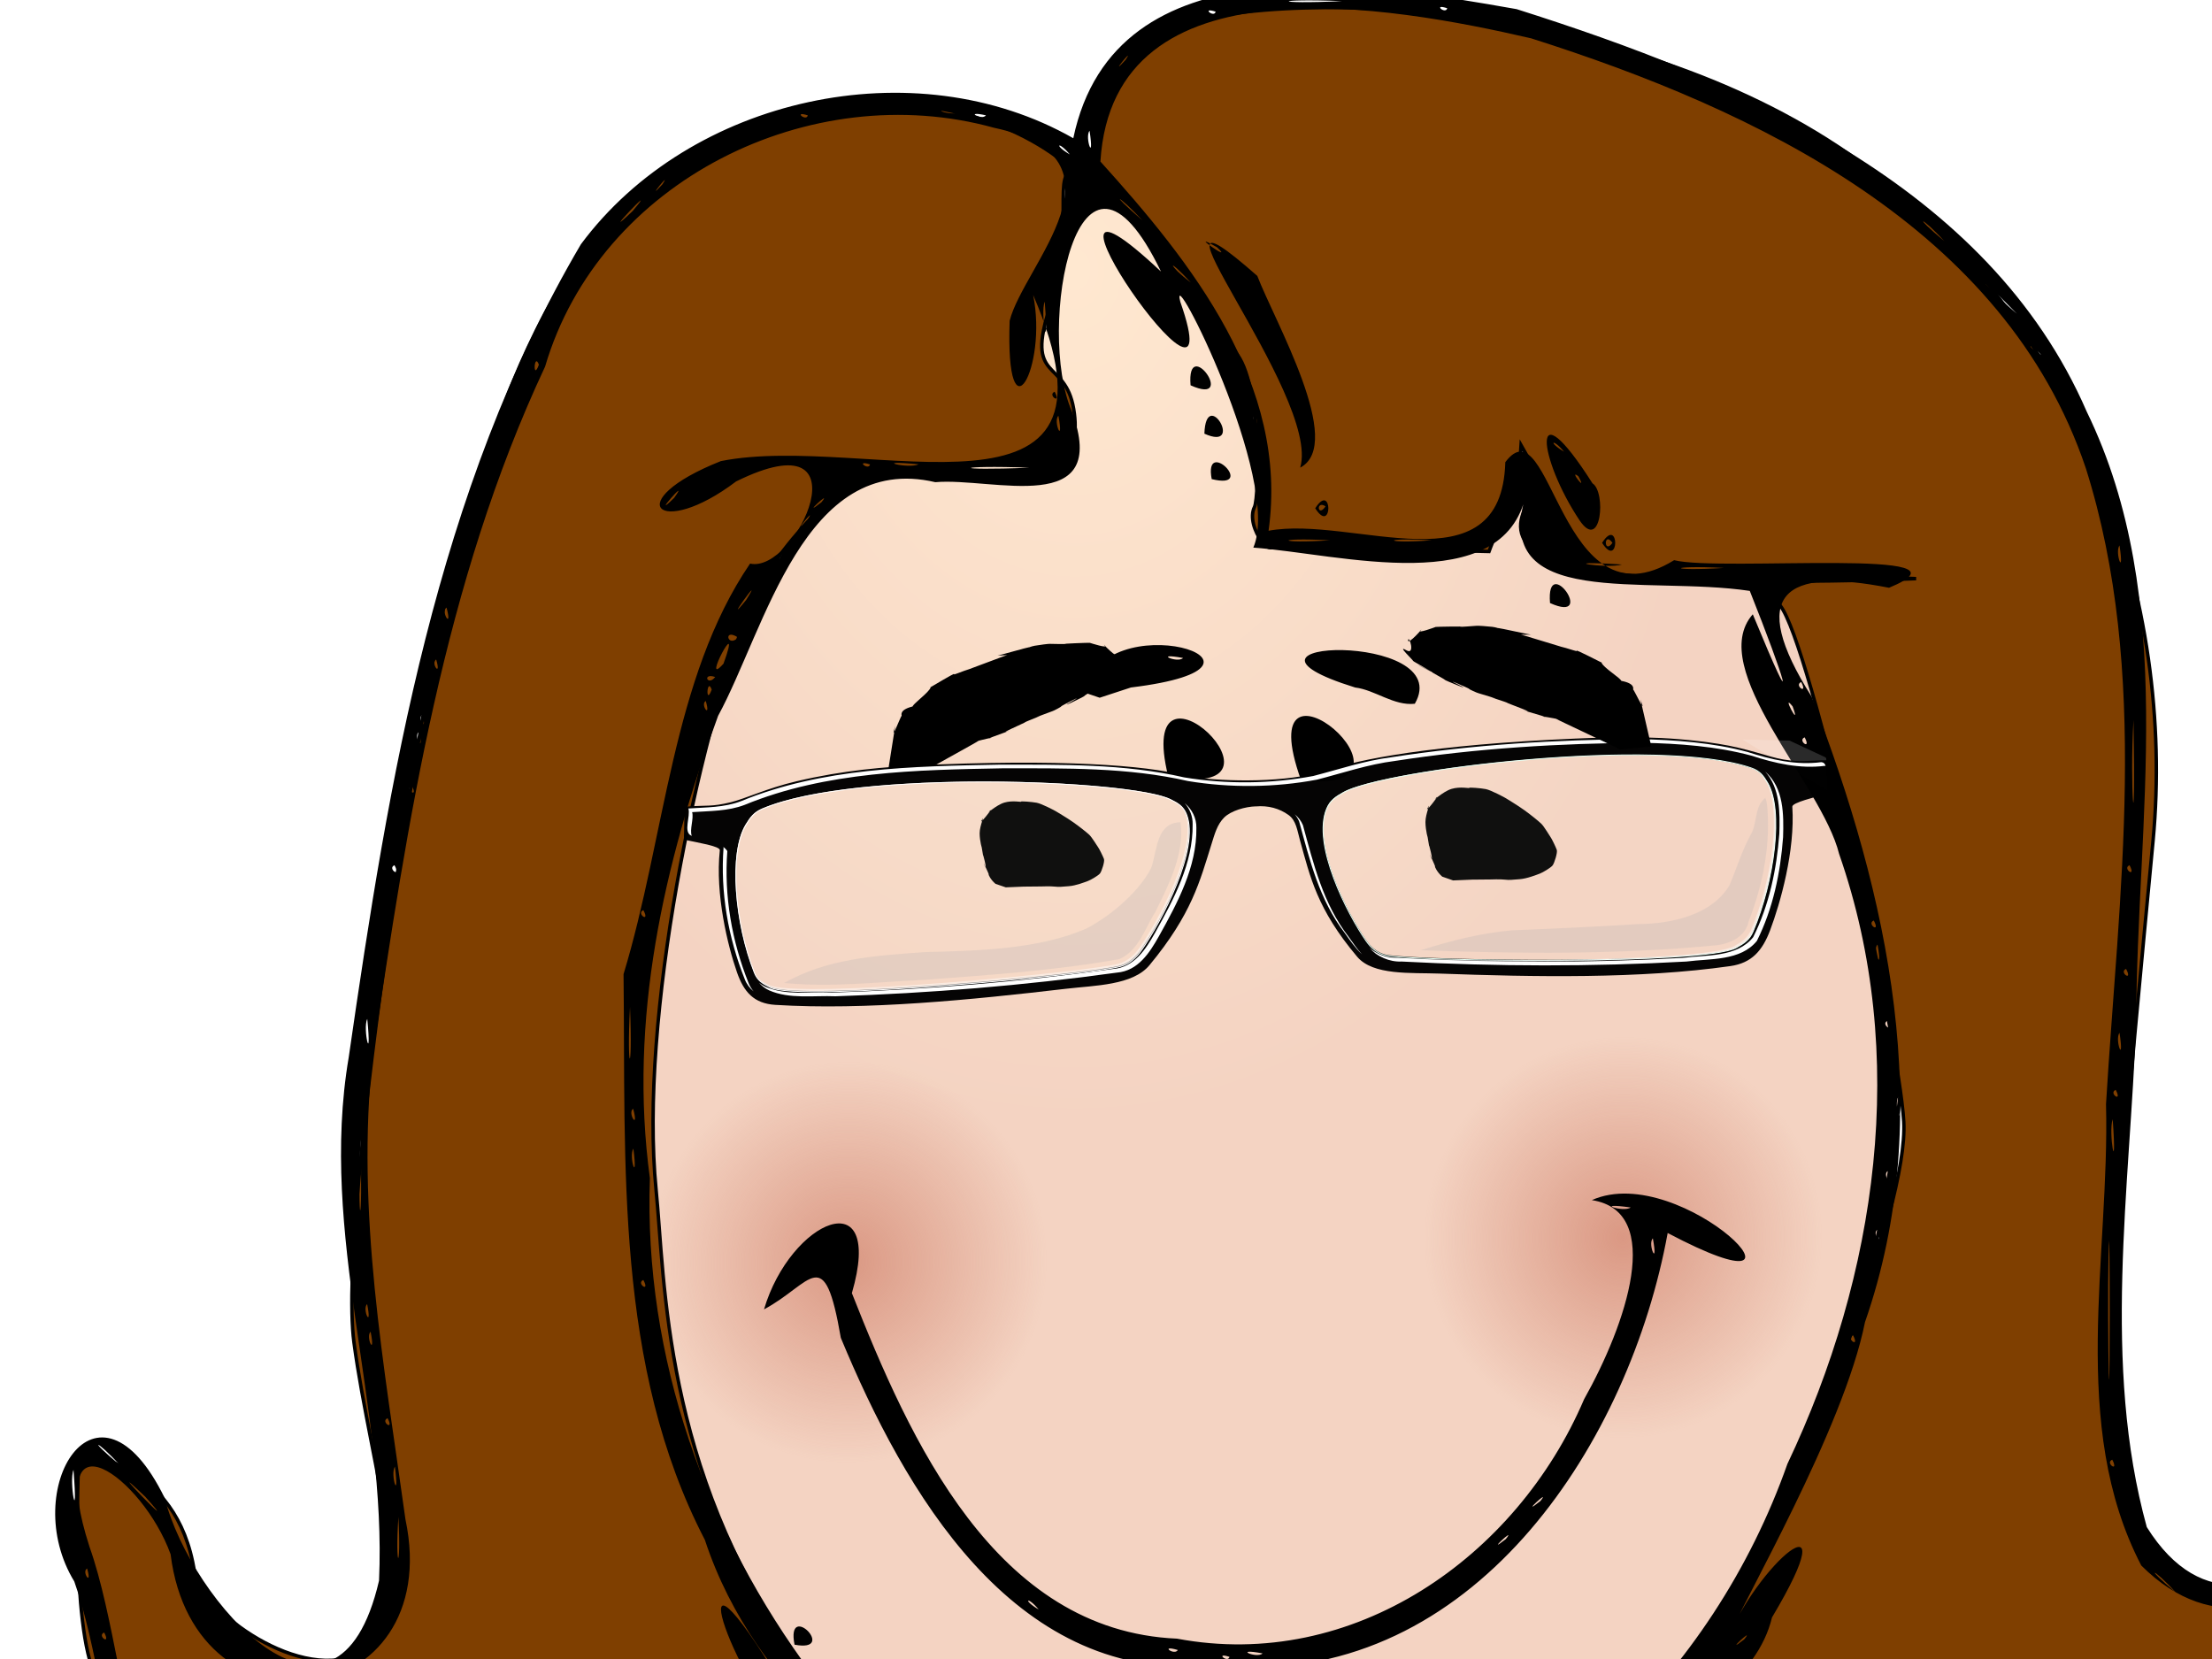
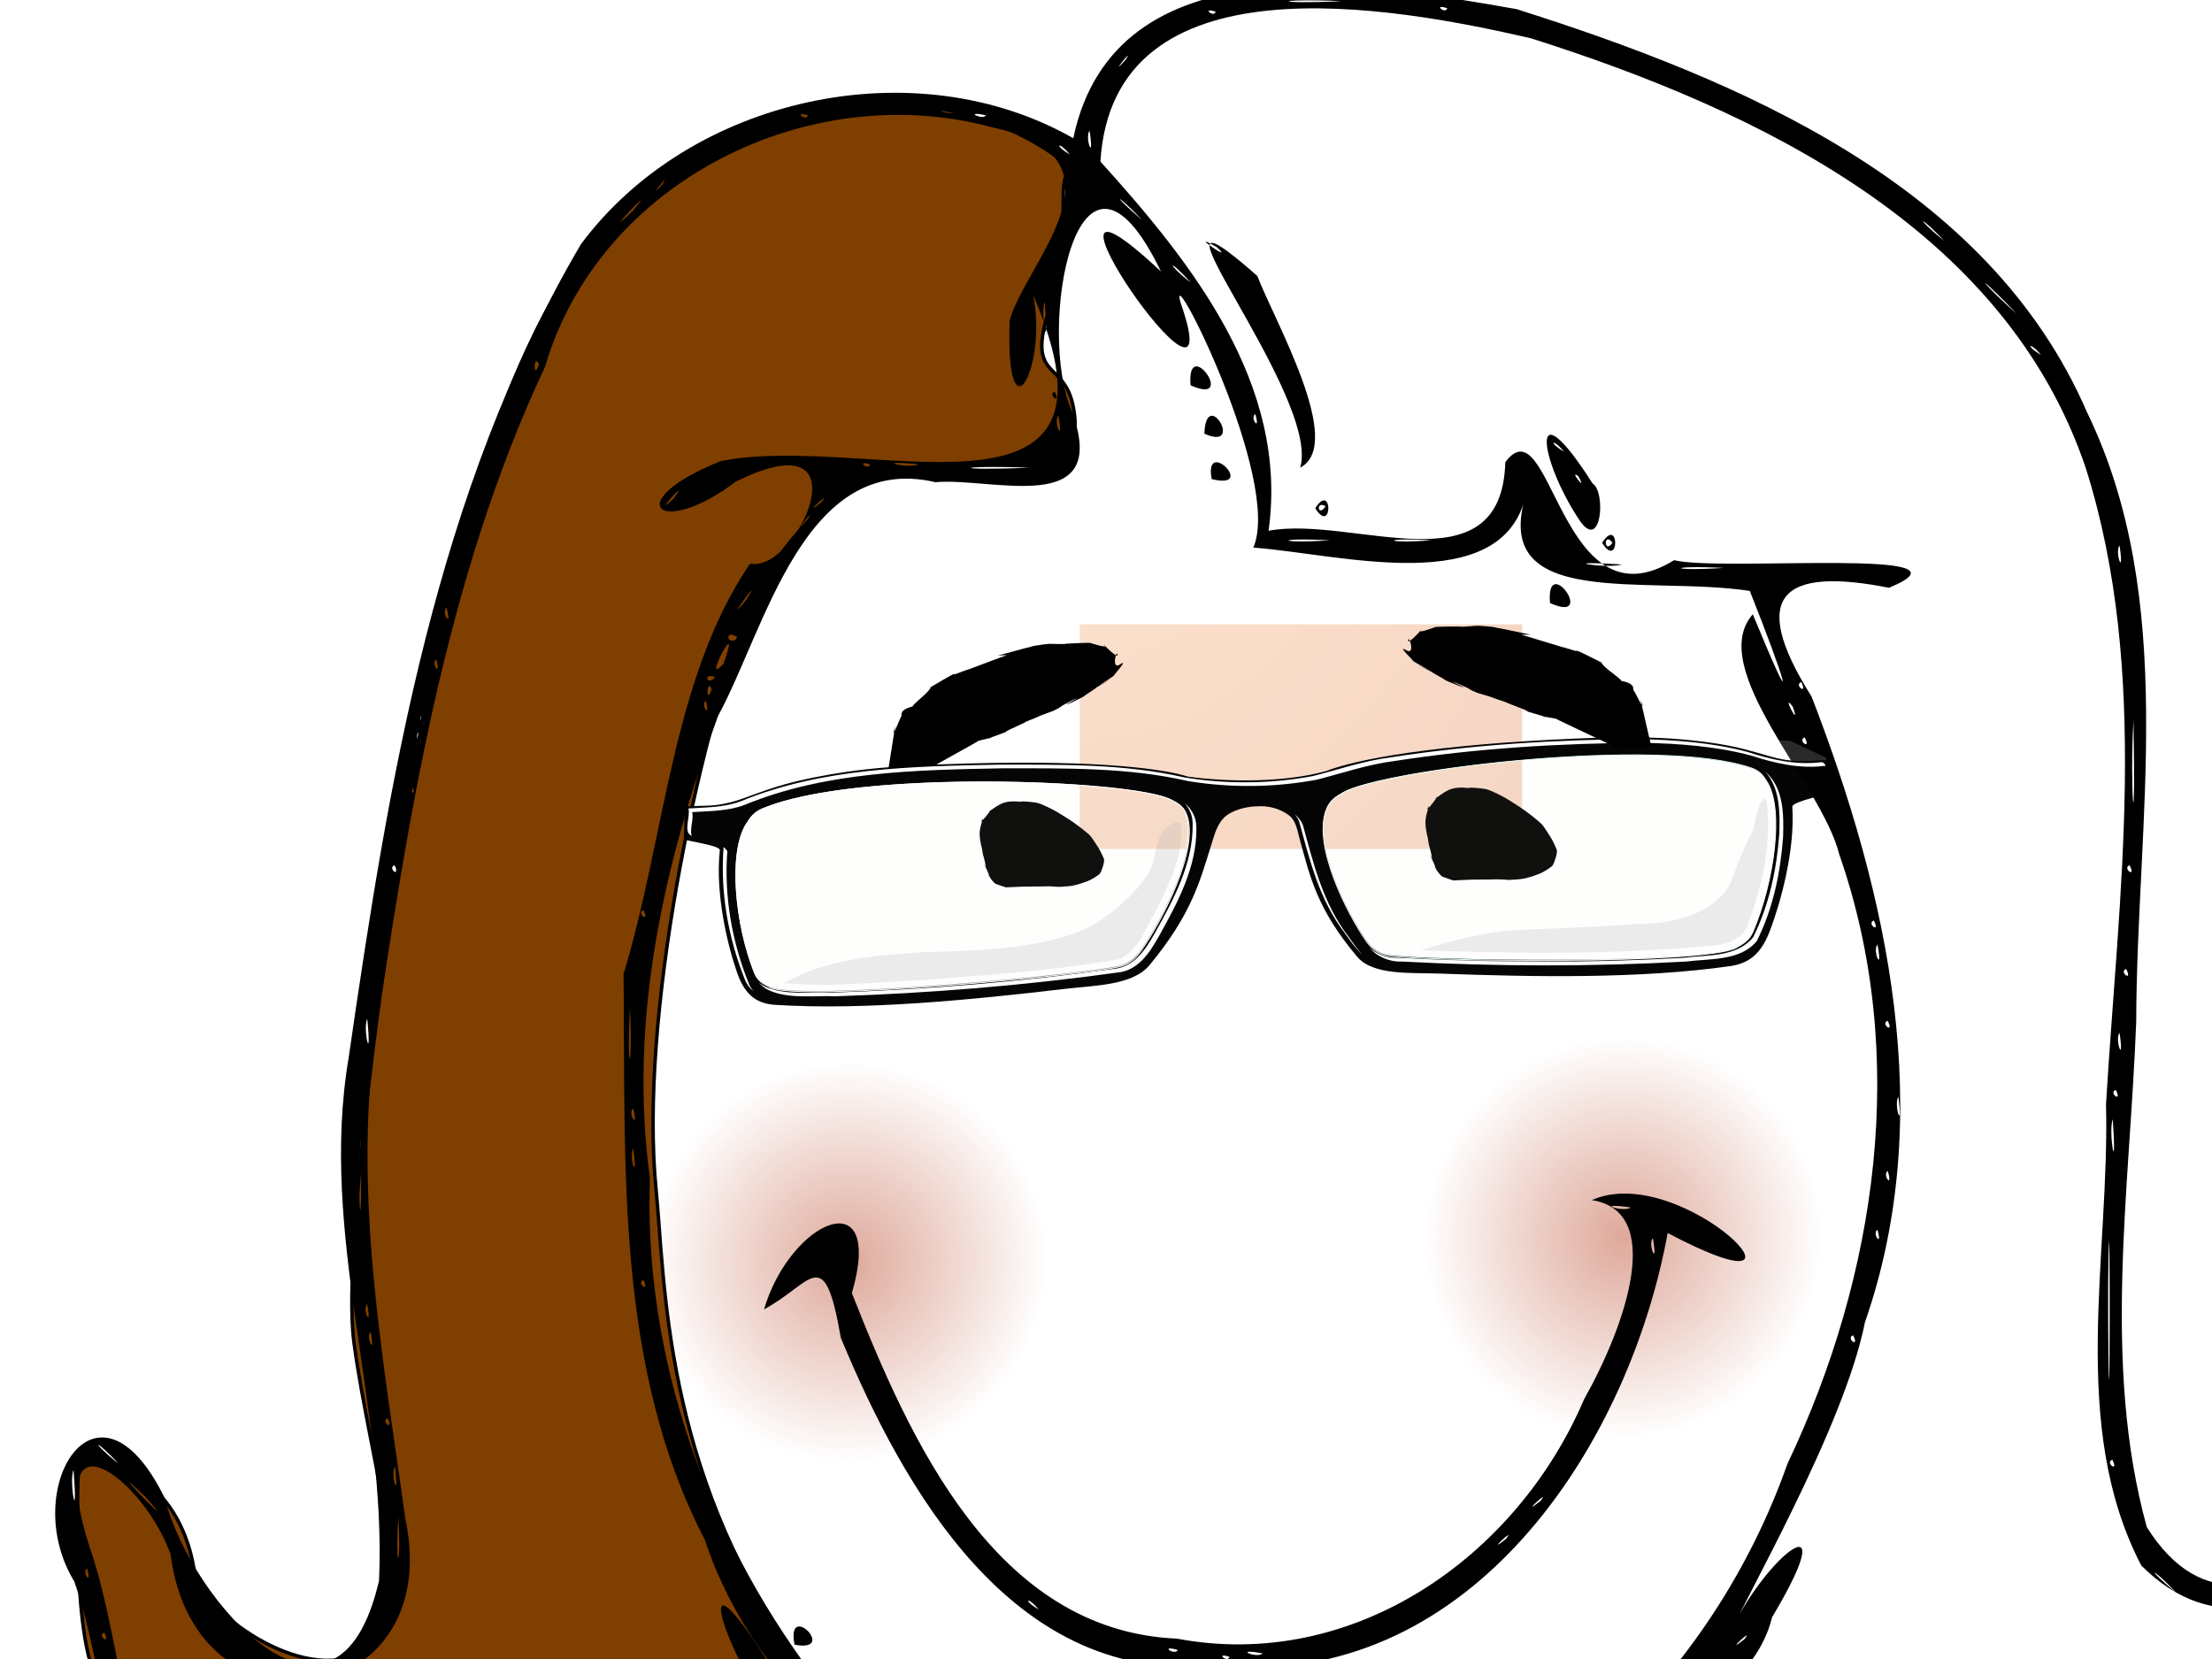
<svg xmlns="http://www.w3.org/2000/svg" xmlns:xlink="http://www.w3.org/1999/xlink" width="640" height="480">
  <title>woman with glasses auburn hair</title>
  <defs>
    <linearGradient id="linearGradient63349">
      <stop stop-color="#cb755e" id="stop63351" offset="0" />
      <stop stop-color="#cb755e" stop-opacity="0" id="stop63353" offset="1" />
    </linearGradient>
    <linearGradient id="linearGradient63331">
      <stop stop-color="#ffe8d0" id="stop63333" offset="0" />
      <stop stop-color="#f4d3c2" id="stop63335" offset="1" />
    </linearGradient>
    <radialGradient gradientUnits="userSpaceOnUse" gradientTransform="matrix(1,0,0,1.326,-44.174,-890.154)" r="187.439" fy="730.161" fx="355.216" cy="730.161" cx="355.216" id="radialGradient63337" xlink:href="#linearGradient63331" />
    <radialGradient r="98.329" fy="683.076" fx="-123.571" cy="683.076" cx="-123.571" gradientTransform="matrix(0.563,0.16,-0.162,0.569,425.601,-3.724)" gradientUnits="userSpaceOnUse" id="radialGradient65107" xlink:href="#linearGradient63349" />
    <radialGradient r="98.329" fy="683.076" fx="-123.571" cy="683.076" cx="-123.571" gradientTransform="matrix(0.563,0.16,-0.162,0.569,649.887,-10.867)" gradientUnits="userSpaceOnUse" id="radialGradient68767" xlink:href="#linearGradient63349" />
    <linearGradient id="svg_113">
      <stop stop-color=" rgb(90, 129, 40)" offset="0" id="svg_116" />
      <stop stop-color=" rgb(61, 76, 30)" offset="1" id="svg_115" />
    </linearGradient>
    <linearGradient gradientTransform="translate(-129.509,418.046)" y2="0.092" x2="0.914" y1="0.092" x1="0.537" id="svg_103" xlink:href="#svg_113" />
    <symbol id="svg_117">
      <defs>
        <filter id="svg_93">
          <feGaussianBlur id="svg_114" stdDeviation="1.878" />
        </filter>
        <filter id="svg_105">
          <feGaussianBlur id="svg_112" stdDeviation="13.766" />
        </filter>
        <filter id="svg_86">
          <feGaussianBlur id="svg_111" stdDeviation="1.496" />
        </filter>
        <filter id="svg_89">
          <feGaussianBlur id="svg_110" stdDeviation="0.725" />
        </filter>
        <filter id="svg_99" height="1.201" y="-0.1" width="1.044" x="-0.022">
          <feGaussianBlur id="svg_109" stdDeviation="7.869" />
        </filter>
        <filter id="svg_78" height="1.375" y="-0.187" width="1.186" x="-0.093">
          <feGaussianBlur id="svg_108" stdDeviation="6.983" />
        </filter>
        <filter id="svg_80" height="1.411" y="-0.205" width="1.189" x="-0.095">
          <feGaussianBlur id="svg_107" stdDeviation="8.127" />
        </filter>
      </defs>
      <g display="none" id="svg_101">
-         <path fill="#000000" fill-rule="evenodd" stroke-linecap="round" stroke-linejoin="round" stroke-miterlimit="4" stroke-dashoffset="0" filter="url(#svg_105)" d="m-329.181,-162.645l845.852,-40.081c54.848,-5.22 119.262,0.717 144.425,13.313l429.434,214.958c25.17,12.596 1.27,26.938 -53.58,32.158l-818.535,77.905c-54.849,5.22 -119.262,-0.717 -144.425,-13.312l-456.755,-252.783c-25.163,-12.595 -1.264,-26.938 53.584,-32.158l0,0l0,0z" id="svg_104" />
-         <path fill="url(#svg_103)" fill-rule="evenodd" stroke-linecap="round" stroke-linejoin="round" stroke-miterlimit="4" stroke-dashoffset="0" id="svg_102" d="m-329.181,-164.645l845.852,-40.081c54.848,-5.22 119.262,0.717 144.425,13.313l429.434,214.958c25.17,12.596 1.27,26.938 -53.58,32.158l-818.535,77.905c-54.849,5.22 -119.262,-0.717 -144.425,-13.312l-456.755,-252.783c-25.163,-12.595 -1.264,-26.938 53.584,-32.158l0,0l0,0z" />
-       </g>
+         </g>
      <g id="svg_100" />
      <g display="none" id="svg_97">
        <path fill="#000000" fill-opacity="0.072" fill-rule="evenodd" stroke-width="0.25pt" filter="url(#svg_99)" id="svg_98" d="m-111.426,-121.59c4,-6 42.719,-13.513 58,-4c68,42.333 162,86.667 230,129c0,0 45.512,-30.294 102,-32c75.5,-2.25 113,16 113,16c44.676,-39.283 68.667,-26.667 108,-7c0,0 38.5,-30 92,-34c53.5,-4 99,7 133.5,29c-10.763,-18.45 -162.654,-113.11 -171.5,-121c-3.902,-3.48 -48.833,-2.667 -50,-12.5c5.833,-4.167 46.989,0.287 52,4c26.555,19.678 176.551,104.863 194,131c-9.551,22.137 -71.667,28.167 -109,23.5c-46.667,0 -74.333,3 -121,3c-25.333,-6 -57.878,-28.497 -80,-27c-22.167,1.5 -55,28 -69,38c-14,10 -132,12 -132,12c-26,0.667 -44,1.333 -70,2c-74.333,-48.333 -156.667,-96.667 -231,-145c-12.824,-8.339 -46,4 -49,-5z" />
      </g>
      <g display="inline" id="svg_96" />
      <g id="svg_95" />
      <g display="inline" id="svg_94" />
      <g display="none" id="svg_91">
        <path fill="#ffffff" fill-rule="evenodd" stroke-linecap="round" stroke-linejoin="round" stroke-miterlimit="4" stroke-dashoffset="0" filter="url(#svg_93)" id="svg_92" d="m614.32,-145.787c-1.82,-0.006 -3.644,0.005 -5.462,0.031c-32.069,0.834 -64.115,3.713 -95.895,7.81c-22.551,3.335 -45.419,6.667 -66.643,15.119c-23.047,6.565 -47.498,6.938 -71.197,4.32c-18.111,-4.967 -37.126,-5.356 -55.828,-6.01c-34.005,-0.484 -68.039,1.013 -101.889,4.241c-25.093,2.774 -50.156,7.882 -73.279,18.328c-8.674,4.001 -18.138,5.548 -27.624,5.681c-1.531,0.315 -4.94,-0.546 -4.116,2.207c0.176,4.89 -0.313,10.006 0.172,14.79c0.309,0.096 0.625,0.181 0.939,0.266c-0.371,-4.573 0.057,-9.413 -0.11,-14.055c-0.824,-2.753 2.585,-1.892 4.116,-2.207c9.486,-0.133 18.951,-1.681 27.624,-5.681c23.123,-10.446 48.186,-15.554 73.279,-18.328c33.85,-3.228 67.885,-4.725 101.889,-4.241c18.702,0.654 37.717,1.043 55.828,6.01c23.7,2.618 48.151,2.245 71.197,-4.32c21.223,-8.452 44.092,-11.784 66.643,-15.119c31.78,-4.097 63.826,-6.976 95.895,-7.81c14.547,-0.209 29.148,0.569 43.526,2.629c12.292,1.395 23.873,6.194 35.998,8.295c6.871,1.3 14.017,-0.174 20.879,-0.11c-0.013,-0.327 -0.016,-0.661 -0.031,-0.986c-7.156,-0.231 -14.654,1.455 -21.849,0.094c-12.125,-2.101 -23.705,-6.901 -35.998,-8.295c-12.581,-1.803 -25.326,-2.622 -38.064,-2.661zm62.746,18.249c3.799,4.143 5.71,10.117 6.73,15.51c2.947,19.048 -0.072,38.528 -4.633,57.064c-2.05,6.747 -3.418,13.951 -7.121,20.002c-4.39,5.832 -11.607,8.241 -18.578,9.172c-27.144,4.126 -54.734,4.73 -82.153,5.681c-28.715,0.592 -57.482,1.219 -86.176,-0.36c-4.675,0.093 -9.08,-1.828 -12.427,-4.961c3.44,3.723 8.273,6.066 13.429,5.963c28.693,1.579 57.46,0.952 86.176,0.36c27.42,-0.951 55.009,-1.556 82.153,-5.681c6.971,-0.93 14.188,-3.34 18.578,-9.172c3.703,-6.051 5.071,-13.256 7.121,-20.002c4.561,-18.536 7.58,-38.017 4.633,-57.064c-1.106,-5.849 -3.256,-12.374 -7.732,-16.512zm-304.134,24.4c1.261,1.397 2.254,3.047 2.849,5.008c3.451,11.539 0.001,23.775 -3.318,34.933c-5.269,15.501 -11.996,30.664 -21.098,44.309c-3.548,5.142 -9.61,7.739 -15.667,8.499c-35.517,6.185 -71.36,10.085 -107.242,13.476c-21.078,1.64 -42.263,3.832 -63.419,2.551c-4.531,-0.181 -9.288,-1.856 -12.693,-4.899c3.433,3.667 8.694,5.701 13.695,5.9c21.155,1.281 42.341,-0.911 63.419,-2.551c35.882,-3.391 71.725,-7.291 107.242,-13.476c6.057,-0.759 12.119,-3.356 15.667,-8.499c9.102,-13.645 15.828,-28.808 21.098,-44.309c3.319,-11.158 6.769,-23.395 3.318,-34.934c-0.745,-2.456 -2.109,-4.417 -3.85,-6.01zm57.456,4.648c1.425,1.547 2.511,3.403 3.099,5.587c5.016,18.583 9.675,37.617 20.237,53.997c4.612,7.032 9.194,14.216 15.229,20.096c-5.548,-5.685 -9.873,-12.456 -14.227,-19.094c-10.562,-16.38 -15.221,-35.413 -20.237,-53.997c-0.72,-2.675 -2.181,-4.862 -4.101,-6.589zm-299.376,24.823c0.915,1.993 -0.363,4.618 0.016,6.777c-0.284,21.946 4.225,43.828 11.472,64.389c1.252,3.647 3.381,7.201 6.245,9.892c-2.361,-2.543 -4.142,-5.681 -5.243,-8.89c-7.247,-20.561 -11.757,-42.443 -11.472,-64.389c-0.42,-2.398 1.218,-5.377 -0.391,-7.419c-0.207,-0.128 -0.415,-0.242 -0.626,-0.36z" />
      </g>
      <g display="inline" id="svg_90" />
      <g display="inline" id="svg_74">
        <path opacity="0.414" fill="#ffffff" fill-opacity="0.978" fill-rule="evenodd" stroke-width="0.25pt" filter="url(#svg_89)" d="m279.678,4.143l-78.795,-37.094c-2.522,-1.187 -9.066,0.107 -10.28,1.285l13.492,2.57c0,0 48.186,23.986 49.471,25.271c1.285,1.285 26.923,16.735 26.923,16.735l-0.388,-8.27c-0.012,-0.261 -0.188,-0.386 -0.424,-0.497z" id="svg_88" />
        <g id="svg_75">
          <path fill="#000000" fill-opacity="0.98" fill-rule="evenodd" stroke-linecap="round" stroke-linejoin="round" stroke-miterlimit="4" stroke-dashoffset="0" id="svg_87" d="m58.48,11.163c-9.539,0.678 -19.66,1.777 -31.163,4.949c-7.269,2.004 -12.424,4.839 -15.985,5.847c-4.808,1.361 -5.774,0.857 -10.627,1.371c-0.465,0.049 -0.705,0.456 -0.705,0.883l0,7.06c0,0.447 0.196,0.785 0.587,0.872c2.755,0.609 8.366,1.394 8.279,2.481c-0.937,11.657 2.45,25.06 4.829,31.933c1.78,5.14 4.324,8.122 9.585,8.355c22.099,0.978 48.218,-2.392 71.294,-5.802c7.148,-1.056 16.377,-1.246 20.389,-6.65c10.113,-13.619 11.941,-22.279 14.62,-32.136c0.733,-2.698 1.288,-5.13 2.936,-6.989c1.647,-1.859 5.194,-3.002 7.721,-3.133l0,0.015c3.042,-0.366 5.829,0.394 8.117,2.081c1.908,1.407 2.202,4.002 2.936,6.604c2.678,9.505 4.507,17.926 14.62,30.22c4.012,4.878 13.24,3.858 20.388,3.978c23.077,0.386 49.196,0.333 71.295,-3.541c5.262,-0.923 7.806,-4.238 9.585,-9.612c2.379,-7.184 5.767,-21.031 4.829,-32.566c-0.087,-1.076 5.525,-2.596 8.279,-3.566c0.392,-0.138 0.587,-0.501 0.587,-0.949l0,-7.061c0,-0.427 -0.239,-0.802 -0.704,-0.791c-4.854,0.122 -5.82,0.752 -10.628,0.021c-3.561,-0.542 -8.716,-2.701 -15.985,-3.753c-13.145,-1.902 -24.481,-1.328 -35.214,-0.599c-34.758,2.362 -53.711,6.627 -60.99,9.868c-10.038,3.212 -23.639,3.476 -33.835,2.217c-7.279,-2.287 -26.231,-4.068 -60.99,-1.875c-1.342,0.085 -2.689,0.169 -4.051,0.266l0,0zm-0.249,4.684c26.162,-1.839 54.736,-0.16 60.917,2.893c1.947,0.962 3.217,1.731 4.022,3.758c3.559,8.954 -5.589,28.247 -10.334,35.847c-1.216,1.949 -2.81,3.618 -4.961,4.347c-6.814,2.309 -78.559,11.188 -85.959,7.512c-1.944,-0.966 -3.225,-1.737 -4.022,-3.758c-5.012,-12.707 -6.952,-31.151 -2.818,-38.743c1.089,-2.001 1.958,-3.303 4.022,-4.285c8.602,-4.094 23.436,-6.467 39.133,-7.57zm164.417,-10.774c15.697,-0.954 30.532,-0.525 39.133,2.441c2.064,0.712 2.933,1.9 4.022,3.758c4.134,7.051 2.194,25.749 -2.818,39.113c-0.797,2.126 -2.078,3.065 -4.022,4.285c-7.399,4.646 -79.144,5.17 -85.959,3.754c-2.151,-0.447 -3.744,-1.907 -4.961,-3.697c-4.745,-6.979 -13.892,-25.072 -10.334,-34.493c0.806,-2.133 2.076,-3.069 4.022,-4.285c6.181,-3.863 34.755,-9.286 60.917,-10.876z" />
          <path fill="#ffffff" fill-rule="evenodd" stroke-linecap="round" stroke-linejoin="round" stroke-miterlimit="4" stroke-dashoffset="0" filter="url(#svg_86)" d="m233.979,0.479c-20.369,0.575 -40.747,2.344 -60.77,6.121c-6.52,1.026 -12.713,3.449 -19.009,5.328c-10.336,2.308 -21.219,2.673 -31.677,1.057c-14.807,-3.297 -30.19,-2.66 -45.284,-2.349c-21.487,0.9 -43.655,1.799 -63.412,10.994c-4.078,1.785 -8.605,1.795 -12.888,2.202c0.613,2.108 -1.213,6.188 0.851,7.119c0.038,0.014 0.079,0.031 0.117,0.044c-0.611,-1.59 0.461,-4.537 -0.029,-6.224c4.282,-0.407 8.81,-0.417 12.888,-2.202c19.757,-9.195 41.925,-10.094 63.412,-10.994c15.093,-0.311 30.477,-0.948 45.284,2.349c10.458,1.616 21.34,1.251 31.676,-1.057c6.296,-1.88 12.489,-4.303 19.009,-5.328c20.024,-3.777 40.401,-5.546 60.77,-6.121c8.992,0.011 18.1,0.503 26.789,2.789c5.84,1.888 11.944,3.258 18.099,2.275c0.06,0.003 0.121,0.021 0.176,0.029c-0.148,-0.557 -0.466,-0.934 -1.116,-0.969c-6.155,0.982 -12.258,-0.387 -18.098,-2.275c-8.689,-2.286 -17.797,-2.778 -26.789,-2.789l0,0zm31.192,7.838c3.772,4.249 3.838,10.748 3.787,16.205c-0.467,9.318 -2.102,18.78 -5.901,27.332c-3.902,5.406 -11.328,4.866 -17.218,5.813c-23.216,1.893 -46.564,2.336 -69.841,1.541c-2.682,0.187 -5.194,-0.789 -7.119,-2.495c2.004,2.277 4.915,3.654 8.058,3.435c23.277,0.795 46.626,0.352 69.842,-1.541c5.89,-0.947 13.316,-0.407 17.218,-5.813c3.798,-8.552 5.433,-18.014 5.901,-27.332c0.054,-5.878 -0.025,-12.963 -4.727,-17.145zm-142.413,11.391c1.299,1.508 2.091,3.44 2.085,5.534c0.338,10.215 -4.266,19.827 -8.705,28.741c-2.115,4.198 -4.875,9.126 -10.084,9.673c-22.811,3.902 -45.86,6.425 -68.976,7.736c-5.388,-0.122 -11.244,1.053 -16.323,-1.189c-0.591,-0.278 -1.109,-0.613 -1.571,-0.998c0.663,0.79 1.476,1.45 2.51,1.938c5.079,2.242 10.934,1.067 16.323,1.189c23.115,-1.31 46.165,-3.834 68.975,-7.736c5.209,-0.547 7.969,-5.475 10.085,-9.673c4.438,-8.914 9.042,-18.526 8.704,-28.741c0.007,-2.557 -1.174,-4.884 -3.024,-6.473l0,0zm27.097,2.349c0.454,0.545 0.832,1.166 1.13,1.864c2.802,10.12 5.357,20.537 11.802,29.093c1.296,1.857 2.644,3.89 4.316,5.46c-1.257,-1.394 -2.329,-3.02 -3.376,-4.521c-6.446,-8.556 -9.001,-18.973 -11.802,-29.093c-0.487,-1.138 -1.199,-2.063 -2.07,-2.804zm-140.211,11.64c0.042,0.06 0.093,0.112 0.132,0.176c-0.597,11.737 1.557,23.588 5.871,34.466c0.496,1.305 1.277,2.352 2.246,3.156c-0.539,-0.634 -0.984,-1.366 -1.306,-2.216c-4.315,-10.877 -6.469,-22.729 -5.872,-34.466c-0.286,-0.469 -0.648,-0.828 -1.072,-1.115z" id="svg_85" />
          <path fill="#f3efe6" fill-opacity="0.069" fill-rule="evenodd" stroke="#ffffff" stroke-width="0.235" stroke-linecap="round" stroke-linejoin="round" stroke-miterlimit="4" stroke-dashoffset="0" d="m119.248,18.87c-9.89,-4.899 -77.107,-6.289 -100.045,4.641c-2.063,0.983 -2.937,2.293 -4.026,4.297c-4.133,7.607 -2.193,26.085 2.818,38.821c0.797,2.026 2.082,2.803 4.026,3.772c7.399,3.688 79.139,-5.177 85.953,-7.487c2.151,-0.73 3.749,-2.406 4.966,-4.358c4.745,-7.615 13.892,-26.938 10.334,-35.913c-0.806,-2.032 -2.08,-2.808 -4.026,-3.772l0,0z" id="svg_84" />
          <g id="svg_76">
            <path fill="#f3efe6" fill-opacity="0.069" fill-rule="evenodd" stroke="#e5fff4" stroke-width="0.235" stroke-linecap="round" stroke-linejoin="round" stroke-miterlimit="4" stroke-dashoffset="0" d="m161.728,16.099c9.89,-6.213 77.107,-16.532 100.045,-8.65c2.063,0.709 2.937,1.903 4.026,3.762c4.133,7.058 2.193,25.794 -2.818,39.196c-0.797,2.132 -2.082,3.08 -4.026,4.307c-7.399,4.671 -79.139,5.336 -85.953,3.931c-2.151,-0.444 -3.749,-1.908 -4.966,-3.699c-4.745,-6.984 -13.892,-25.092 -10.334,-34.54c0.806,-2.139 2.08,-3.084 4.026,-4.307z" id="svg_83" />
            <path fill="#ffffff" fill-opacity="0.48" fill-rule="evenodd" stroke-linecap="round" stroke-linejoin="round" stroke-miterlimit="4" stroke-dashoffset="0" id="svg_82" d="m263.759,8.582c0.577,0.599 1.049,1.33 1.571,2.215c4.133,7.008 2.193,25.712 -2.818,39.127c-0.797,2.134 -2.078,3.101 -4.022,4.342c-7.399,4.723 -79.145,5.991 -85.959,4.646c-1.222,-0.241 -2.259,-0.821 -3.156,-1.595c0.995,0.99 2.188,1.731 3.626,2.015c6.814,1.345 78.559,0.077 85.959,-4.646c1.944,-1.241 3.225,-2.193 4.022,-4.327c5.012,-13.415 6.952,-32.134 2.818,-39.142c-0.656,-1.112 -1.234,-1.966 -2.04,-2.634z" />
            <path fill="#ffffff" fill-opacity="0.478" fill-rule="evenodd" stroke-width="0.501" stroke-linecap="round" stroke-linejoin="round" stroke-miterlimit="4" stroke-dashoffset="0" id="svg_81" d="m122.421,21.132c0.138,0.248 0.264,0.511 0.382,0.807c3.559,8.975 -5.589,28.304 -10.334,35.919c-1.217,1.953 -2.81,3.615 -4.961,4.345c-6.814,2.311 -78.559,11.188 -85.959,7.501c-1.375,-0.685 -2.409,-1.287 -3.185,-2.29c0.806,1.465 1.983,2.161 3.655,2.994c7.399,3.688 79.145,-5.19 85.959,-7.501c2.151,-0.729 3.745,-2.392 4.961,-4.345c4.745,-7.615 13.892,-26.944 10.334,-35.919c-0.24,-0.606 -0.523,-1.091 -0.851,-1.512z" />
            <path fill="#ababae" fill-opacity="0.224" fill-rule="evenodd" stroke-width="0.501" stroke-linecap="round" stroke-linejoin="round" stroke-miterlimit="4" stroke-dashoffset="0" filter="url(#svg_80)" id="svg_79" d="m121.848,24.772c-5.924,0.324 -5.491,7.083 -6.914,12.037c-2.729,6.295 -9.676,12.854 -15.457,16.264c-11.511,5.867 -27.097,6.556 -39.672,7.168c-12.365,1.227 -23.934,2.217 -34.47,8.876c11.381,0.962 22.786,-0.74 34.128,-1.556c16.103,-1.638 32.274,-3.143 48.102,-6.532c4.772,-2.464 6.08,-8.238 8.581,-12.593c3.223,-7.424 6.917,-15.522 5.701,-23.664z" />
            <path fill="#ababae" fill-opacity="0.224" fill-rule="evenodd" stroke-width="0.25pt" filter="url(#svg_78)" id="svg_77" d="m265.318,15.216c-2.774,2.466 -1.709,6.824 -3.464,9.893c-2.039,4.255 -3.238,8.832 -4.859,13.211c-4.186,7.877 -13.901,10.466 -22.247,10.709c-10.317,0.929 -20.692,1.65 -30.993,2.326c-7.675,0.894 -15.059,3.111 -22.282,5.725c24.164,0.389 48.502,0.101 72.469,-2.892c3.579,-0.477 7.271,-2.526 7.912,-6.4c3.381,-9.84 5.113,-20.565 3.934,-30.957c-0.115,-0.544 -0.235,-1.156 -0.47,-1.615z" />
          </g>
        </g>
      </g>
      <g display="none" id="svg_69">
        <path fill="#44aa00" fill-rule="evenodd" stroke-linecap="round" stroke-linejoin="round" stroke-miterlimit="4" stroke-dashoffset="0" id="svg_73" d="m197.034,-401.966c21.055,-11.778 164.155,-24.042 212.989,-4c4.393,1.803 6.253,4.464 8.571,8.571c8.8,15.587 4.669,55.112 -6,82.862c-1.697,4.415 -4.433,6.244 -8.571,8.571c-15.752,8.859 -168.482,-0.035 -182.989,-4c-4.579,-1.252 -7.981,-4.592 -10.571,-8.571c-10.102,-15.519 -29.576,-55.302 -22,-74.862c1.715,-4.428 4.427,-6.253 8.571,-8.571z" />
        <path fill="#000000" fill-rule="evenodd" stroke-linecap="round" stroke-linejoin="round" stroke-miterlimit="4" stroke-dashoffset="0" d="m576.855,-422.993c-73.999,0.18 -114.346,6.616 -129.844,12.5c-14.272,5.418 -21.146,2.594 -36.438,2.469l0,15.719c5.391,-0.317 13.682,1.737 17.281,5.562c3.6,3.825 4.698,8.814 6.259,14.455c5.703,20.61 9.582,38.818 31.112,66.402c8.542,10.944 28.193,10.048 43.411,11.299c49.129,4.041 104.743,7.558 151.79,2.393c11.202,-1.23 16.622,-7.916 20.411,-19.107c5.065,-14.963 12.264,-45.974 10.268,-70.661c-0.186,-2.303 11.774,-4.743 17.638,-6.424c0.833,-0.239 1.25,-1.007 1.25,-1.959l0,-13.03c0,-0.908 -0.528,-1.735 -1.518,-1.775c-10.333,-0.418 -12.389,0.803 -22.625,-1.424c-7.582,-1.65 -18.561,-6.98 -34.036,-10.232c-27.986,-5.882 -52.11,-6.243 -74.96,-6.188zm9.156,9.938c33.418,0.159 65,3.141 83.312,10.656c4.393,1.803 6.244,4.455 8.562,8.562c8.8,15.587 4.669,55.125 -6,82.875c-1.697,4.415 -4.424,6.235 -8.562,8.562c-15.752,8.859 -168.493,-0.035 -183,-4c-4.579,-1.252 -7.972,-4.583 -10.562,-8.562c-10.102,-15.519 -29.576,-55.315 -22,-74.875c1.715,-4.428 4.418,-6.244 8.562,-8.562c13.159,-7.361 73.991,-14.921 129.688,-14.656z" id="svg_72" />
        <path fill="#000000" fill-rule="evenodd" stroke-linecap="round" stroke-linejoin="round" stroke-miterlimit="4" stroke-dashoffset="0" id="svg_71" d="m236.512,-294.421c-20.308,0.112 -41.856,1.04 -66.344,6.188c-15.475,3.253 -26.449,8.569 -34.031,10.219c-10.236,2.228 -12.292,1.02 -22.625,1.438c-0.99,0.04 -1.5,0.873 -1.5,1.781l0,13.031c0,0.952 0.417,1.699 1.25,1.938c5.864,1.681 17.811,4.134 17.625,6.438c-1.996,24.687 5.216,55.693 10.281,70.656c3.788,11.192 9.204,17.895 20.406,19.125c47.047,5.165 102.652,1.634 151.781,-2.406c15.218,-1.252 34.864,-0.369 43.406,-11.312c21.53,-27.584 25.422,-45.765 31.125,-66.375c1.561,-5.641 2.742,-10.741 6.25,-14.469c3.508,-3.728 11.06,-5.666 16.438,-5.594l0,0.031c6.477,-0.356 12.41,1.651 17.281,5.562c4.063,3.262 4.689,8.828 6.25,14.469c5.703,20.61 9.595,38.791 31.125,66.375c8.542,10.944 28.188,10.061 43.406,11.312c49.129,4.041 104.734,7.571 151.781,2.406c11.202,-1.23 16.618,-7.933 20.406,-19.125c5.065,-14.963 12.277,-45.97 10.281,-70.656c-0.186,-2.303 11.761,-4.756 17.625,-6.438c0.833,-0.239 1.25,-0.986 1.25,-1.938l0,-13.031c0,-0.908 -0.51,-1.741 -1.5,-1.781c-10.333,-0.418 -12.389,0.79 -22.625,-1.438c-7.582,-1.65 -18.557,-6.966 -34.031,-10.219c-27.986,-5.882 -52.119,-6.243 -74.969,-6.188c-73.999,0.18 -114.346,6.616 -129.844,12.5c-21.37,5.438 -50.326,4.102 -72.031,0c-15.498,-5.884 -55.845,-12.32 -129.844,-12.5c-2.856,-0.007 -5.724,-0.016 -8.625,0zm-0.531,9.938c55.697,-0.265 116.528,7.295 129.688,14.656c4.144,2.318 6.847,4.134 8.562,8.562c7.576,19.56 -11.898,59.356 -22,74.875c-2.59,3.98 -5.983,7.311 -10.562,8.562c-14.507,3.965 -167.248,12.859 -183,4c-4.139,-2.328 -6.865,-4.148 -8.562,-8.562c-10.669,-27.75 -14.8,-67.288 -6,-82.875c2.319,-4.107 4.169,-6.76 8.562,-8.562c18.313,-7.516 49.894,-10.497 83.312,-10.656zm350.031,0c33.418,0.159 65,3.141 83.312,10.656c4.393,1.803 6.244,4.455 8.562,8.562c8.8,15.587 4.669,55.125 -6,82.875c-1.697,4.415 -4.424,6.235 -8.562,8.562c-15.752,8.859 -168.493,-0.035 -183,-4c-4.579,-1.252 -7.972,-4.583 -10.562,-8.562c-10.102,-15.519 -29.576,-55.315 -22,-74.875c1.715,-4.428 4.418,-6.244 8.562,-8.562c13.159,-7.361 73.991,-14.921 129.688,-14.656z" />
        <path fill="none" fill-opacity="0.75" fill-rule="evenodd" stroke="#000000" stroke-width="0.243pt" id="svg_70" d="m144.512,7.399l0,-149.952l563.583,15.19l0,110.353l-563.583,24.409z" />
      </g>
    </symbol>
  </defs>
  <g>
    <title>Layer 1</title>
-     <path fill="url(#radialGradient63337)" fill-rule="evenodd" stroke="#000000" stroke-width="1px" id="path62454" d="m312.072,52.278c-47.143,7.143 -108.571,105.714 -125.714,165.714c-17.143,60 -5.714,202.857 17.143,245.714c22.857,42.857 68.941,83.967 146.084,83.967c65.714,0 131.059,-26.824 162.487,-92.538c31.429,-65.714 68.571,-222.857 5.714,-282.857c-62.857,-60 -158.571,-127.143 -205.714,-120z" />
-     <path fill="#7f3f00" fill-rule="evenodd" stroke="#000000" stroke-width="1px" id="path62452" d="m317.243,43.129c0,0 -2.965,-27.463 20,-35c40.185,-13.189 141.428,-6.429 203.571,40.714c62.143,47.143 88.571,125.714 82.143,194.286c-6.429,68.571 -17.143,170 -8.571,189.286c8.571,19.286 22.857,40 49.286,28.572c26.429,-11.429 50.714,-61.429 50,-72.143c-0.714,-10.714 -5.714,-15.714 0,-17.857c5.714,-2.143 19.286,2.857 14.286,35.714c-5,32.857 -18.572,86.428 -22.857,92.143c-4.286,5.714 -21.429,37.143 -37.857,46.429c-16.429,9.286 -41.429,5 -49.286,7.143c-7.857,2.143 -42.857,8.572 -50,2.857c-7.143,-5.714 -60,-8.571 -67.857,-7.143c-7.857,1.429 -61.428,3.572 -63.571,-2.143c-2.143,-5.714 -3.571,-17.143 -3.571,-17.143c0,0 40,-10 64.286,-55.714c24.286,-45.714 55,-123.571 53.571,-148.571c-1.429,-25 -27.143,-138.571 -35.714,-149.286c-8.571,-10.714 22.143,-8.571 22.143,-8.571l17.143,0.714c0,0 -73.036,3.214 -100,-3.571c-26.964,-6.786 -7.857,-23.571 -7.857,-23.571l-6.429,-11.429c0,0 -0.714,12.857 -3.571,17.857c-2.857,5 -5.714,12.857 -5.714,12.857l-62.143,-1.429c0,0 -1.428,1.429 -3.571,-1.429c-2.143,-2.857 -3.571,-7.143 -2.143,-10c1.428,-2.857 2.143,-38.571 -6.429,-45.714c-8.571,-7.143 -20.714,-31.429 -29.286,-38.571c-8.572,-7.143 -12.143,-13.571 -12.143,-13.571l2.143,-5.714z" />
    <path fill="#7f3f00" fill-rule="evenodd" stroke="#000000" stroke-width="1px" id="path62456" d="m311.339,50.088c0,0 -29.847,-32.335 -92.03,-14.924c-62.182,17.411 -79.593,101.979 -87.055,124.364c-7.462,22.386 -34.822,191.521 -29.847,228.83c4.975,37.309 19.898,79.593 2.487,89.542c-17.411,9.949 -46.945,-12.131 -48.636,-23.125c-4.975,-32.335 -33.444,-34.082 -33.444,-34.082c0,0 -2.487,49.746 4.975,64.669c7.462,14.924 19.898,57.208 27.36,69.644c7.462,12.436 206.445,0 206.445,0l44.771,-14.924c0,0 -68.987,-50.532 -76.685,-61.493c-37.832,-53.865 -37.264,-108.423 -39.847,-134.263c-4.975,-49.746 12.067,-129.926 26.62,-167.337c8.927,-22.948 32.705,-39.847 32.705,-39.847l54.72,-4.975c0,0 9.26,1.11 6.773,-13.814c-2.487,-14.924 -14.235,-7.462 -6.773,-29.847c7.462,-22.386 0,-40.906 7.462,-38.419z" />
    <path opacity="0.629" fill="url(#radialGradient65107)" stroke-width="0.944" stroke-miterlimit="4" d="m314.898,365.45a69.286,67.857 0 1 1-0,-0.188" id="path65105" />
    <path opacity="0.629" fill="url(#radialGradient68767)" stroke-width="0.944" stroke-miterlimit="4" d="m539.184,358.307a69.286,67.857 0 1 1-0,-0.188" id="path68765" />
    <path fill="#000000" id="path61575" d="m81.067,564.957c-50.259,-6.084 -46.423,-70.35 -59.576,-107.395c-16.225,-26.562 6.569,-64.243 26.158,-24.149c7.588,29.915 49.612,77.452 62.016,23.919c2.276,-50.306 -17.471,-100.289 -8.774,-151.389c11.682,-80.735 25.14,-163.859 67.184,-235.27c31.589,-42.574 96.472,-56.862 142.459,-30.679c12.092,-57.567 85.151,-44.94 128.28,-37.348c64.223,20.364 136.372,50.572 164.939,116.446c26.599,54.651 14.438,117.926 14.321,176.47c-1.814,48.354 -9.934,99.183 3.057,146.267c31.7,50.606 85.969,-26.526 86.347,-62.948c35.412,-33.048 18.03,59.269 9.334,80.822c-7.073,43.186 -33.589,97.188 -85.189,93.339c-52.812,14.799 -106.016,-7.797 -159.588,-2.731c-35.731,2.445 -45.793,-23.467 -80.651,-0.15c-41.736,13.772 -81.677,-18.884 -116.654,5.505c-55.912,2.479 -111.855,3.57 -167.387,10.152c-8.763,0.145 -17.548,0.025 -26.275,-0.862zm30.217,-3.637c-17.923,-0.831 -17.831,1.016 0,0zm-25.562,-0.942c-4.383,-1.432 -0.434,1.925 0,0zm52.574,-1.004c-8.961,-1.673 -1.617,1.66 0,0zm-4.262,-1.581c52.187,-13.161 109,1.545 159.832,-14.883c-35.789,-25.727 -75.083,-52.35 -89.925,-97.376c-26.105,-50.291 -22.886,-108.655 -23.531,-163.682c12.07,-39.706 14.013,-85.624 36.611,-118.791c13.378,3.036 34.573,-42.846 -4.047,-23.762c-22.38,16.95 -33.854,5.802 -4.403,-5.889c42.462,-8.498 121.493,24.186 90.351,-48.07c4.246,20.917 -8.047,43.337 -6.804,7.483c4.032,-16.109 36.712,-47.036 -4.506,-55.851c-53.084,-14.728 -114.079,15.317 -129.898,69.089c-29.334,62.573 -39.804,131.611 -49.86,199.281c-4.963,45.269 3.301,89.719 9.454,134.244c11.758,55.717 -61.026,65.871 -67.95,10.102c-8.129,-22.518 -36.491,-42.612 -23.464,-2.163c14.131,39.803 10.181,118.352 71.193,111.16c12.318,-0.183 24.641,-0.282 36.947,-0.893zm108.5,-46.805c3.652,-6.45 4.323,6.851 0,0zm3,0.073c-2.555,-3.587 -2.555,3.587 0,0zm-14.109,-6.25c-18.364,-15.213 -36.467,-67.685 -7.986,-21.994c0.764,2.945 26.313,30.628 7.986,21.994zm2.109,-4.076c-7.353,-8.005 -6.554,-4.908 0,0zm-75.812,54.643c-4.383,-1.432 -0.434,1.925 0,0zm36.062,-1.063c-27.175,-0.77 -27.123,0.94 0,0zm402.03,0.015c-20.151,-1.386 -3.82,1.376 0,0zm-388.093,-0.952c-4.383,-1.432 -0.434,1.925 0,0zm36.589,-0.044c-17.922,-1.423 -3.377,1.412 0,0zm335.411,0.044c-4.383,-1.432 -0.434,1.925 0,0zm24,0c-4.383,-1.432 -0.434,1.925 0,0zm-350,-1c-4.383,-1.432 -0.434,1.925 0,0zm351.813,-1.362c48.302,2.681 93.366,-26.394 100.605,-76.388c3.959,-24.436 29.098,-94.238 8.22,-95.223c-2.502,41.051 -53.091,115.189 -94.819,73.546c-21.096,-40.545 -9.081,-89.433 -10.206,-133.473c3.644,-60.911 12.817,-124.843 -5.831,-183.982c-23.412,-69.606 -95.366,-103.721 -160.493,-124.403c-40.311,-9.313 -120.968,-23.998 -124.626,35.645c26.419,29.267 54.557,64.497 48.65,106.824c24.422,-4.54 67.436,17.527 68.5,-19.845c13.377,-17.794 15.699,48.837 48.844,28.361c13.348,3.391 90.821,-3.867 62.174,7.982c-30.378,-6 -41.228,1.687 -22.393,31.502c22.104,57.249 36.312,121.056 15.442,180.969c-6.23,31.097 -35.377,80.782 -40.517,93.365c9.022,-23.548 36.226,-45.846 13.613,-7.931c-8.387,35.16 -75.516,45.289 -69.662,74.695c49.779,1.363 99.505,2.358 148.778,9.913l7.157,-0.564l6.565,-0.992l0,0zm-142,-393.955c5.064,-7.945 5.064,7.945 0,0zm3,0c-2.555,-3.587 -2.555,3.587 0,0zm-9.465,-6.437c-11.974,-17.852 -14.703,-39.668 3.687,-10.783c3.978,2.477 2.575,19.933 -3.687,10.783zm-0.411,-12.83c-3.073,-2.437 2.979,5.369 0,0zm-4.124,-7.111c-3.379,-4.057 -4.729,-2.762 0,0zm-72,16.378c5.064,-7.945 5.064,7.945 0,0zm3,-0.559c-2.88,-1.906 -2.334,3.435 0,0zm-7.35,-11.199c6.255,-20.815 -51.826,-90.162 -12.408,-55.474c4.954,12.981 25.519,48.648 12.408,55.474zm-24.091,-63.774c-9.59,-5.502 5.589,5.201 0,0zm-79.845,479.792c-15.423,-0.866 -13.741,1.078 0,0zm291.048,0.053c-8.961,-1.673 -1.617,1.66 0,0zm51.426,0.004c-4.383,-1.432 -0.434,1.925 0,0zm-259.938,-2.023c-9.977,-1.504 -1.951,1.532 0,0zm14,0c-9.977,-1.504 -1.951,1.532 0,0zm-27.062,-0.977c-4.383,-1.432 -0.434,1.925 0,0zm37,0c-4.383,-1.432 -0.434,1.925 0,0zm-87.938,-0.979c-5.507,-1.623 -0.999,1.75 0,0zm246.014,-0.042c-11.216,-1.584 -2.052,1.57 0,0zm108.486,0.015c-7.745,-1.556 -1.487,1.609 0,0zm-266.25,-2.45c65.216,-8.973 116.773,-60.852 138.115,-121.36c25.966,-54.704 35.271,-118.321 14.964,-176.5c-5.018,-20.255 -38.715,-53.698 -24.978,-69.333c13.897,33.656 9.164,18.401 -0.866,-6.762c-30.26,-4.547 -75.269,5.787 -64.735,-27.976c-6.577,30.616 -54.059,17.243 -78.906,15.447c8.376,-19.44 -24.666,-84.465 -21.116,-71.076c16.692,47.623 -52.609,-52.873 -5.606,-8.8c-24.167,-50.034 -36.184,16.845 -25.775,40.477c11.373,30.971 -22.902,19.013 -39.517,20.472c-37.933,-8.881 -49.163,42.502 -62.845,67.607c-15.764,42.926 -25.97,87.82 -19.734,133.775c-1.852,51.735 16.419,102.629 47.082,143.671c15.607,-7.439 24.1,26.901 33.168,30.68c32.009,22.745 71.286,35.832 110.748,29.678zm-30.5,-62.86c-55.749,3.721 -86.853,-50.629 -105.258,-94.983c-4.832,-28.029 -8.275,-15.693 -22.225,-8.233c7.647,-25.871 34.99,-37.739 25.426,-4.701c16.749,42.436 41.388,97.706 94.058,99.965c50.942,9.576 98.239,-23.471 117.794,-69.271c12.104,-21.533 23.43,-54.329 2.235,-57.611c26.315,-11.715 72.05,35.976 21.946,9.517c-10.974,60.093 -54.375,127.267 -122.474,125.724l-7.145,0.259l-4.357,-0.667l0,-0zm7.188,-2.683c-4.383,-1.432 -0.434,1.925 0,0zm9.574,-1.004c-8.961,-1.673 -1.616,1.66 0,0zm-24.512,-0.975c-5.507,-1.623 -0.999,1.75 0,0zm-40.25,-11.715c-3.38,-4.057 -4.728,-2.762 0,0zm135.128,-20.372c3.47,-4.262 -6.535,5.157 0,0zm10,-11c3.47,-4.262 -6.535,5.157 0,0zm32.56,-76.012c-1.66,1.617 1.673,8.961 0,0zm-6.423,-8.942c-11.216,-1.584 -2.052,1.57 0,0zm-241.917,126.497c-2.539,-12.979 12.775,2.405 0,0zm108.108,-251.247c-10.123,-41.187 40.956,7.729 0,0zm38.459,1.173c-15.84,-44.17 41.131,4.606 0,0zm15.639,-26.866c-44.866,-13.925 29.472,-16.5 17.262,4.704c-6.097,0.66 -11.474,-4.001 -17.262,-4.704zm-77.98,1.576c3.901,-26.51 65.562,-7.97 13.103,-1.582l-9.037,2.966l-4.066,-1.384l0,0zm28.19,-10.116c-8.961,-1.673 -1.617,1.66 0,0zm106.169,-15.897c-1.222,-14.962 13.802,6.207 0,0zm-97.884,-35.861c-2.365,-12.446 13.344,3.293 0,0zm-2.116,-13.139c0.471,-13.971 11.823,5.3 0,0zm-4,-14c-1.222,-14.962 13.802,6.207 0,0zm123.783,434.844c-15.424,-0.866 -13.741,1.078 0,0zm56.063,0.013c-17.922,-1.423 -3.377,1.412 0,0zm127.474,0.065c-5.507,-1.623 -0.999,1.75 0,0zm-204,-1c-5.507,-1.623 -0.999,1.75 0,0zm53.547,-0.08c-20.308,-0.805 -22.111,0.973 0,0zm-205.193,-3.987c-2.253,0.935 2.102,3.96 0,0zm140.052,-5.54c-1.817,1.203 1.824,6.664 0,0zm236.844,1.269c5.116,-7.152 -7.463,7.273 0,0zm14.628,-14.75c3.029,-4.651 -5.518,6.06 0,0zm-433.128,-17.628c-3.38,-4.057 -4.728,-2.762 0,0zm-2,-6c-3.38,-4.057 -4.728,-2.762 0,0zm237.232,-7.539c8.342,-7.521 -13.283,8.761 0,0zm-248.232,0.604c-6.598,-7.229 -9.537,-7.934 0,0zm245.387,-1.87c-3.838,-1.317 -2.221,2.846 0,0zm-408.137,-3.479c-5.507,-1.623 -0.999,1.75 0,0zm15.512,-0.025c-8.961,-1.673 -1.617,1.66 0,0zm398.238,-1.813c7.061,-8.89 -9.411,9.026 0,0zm-418,1.122c-3.379,-4.057 -4.729,-2.762 0,0zm-42.396,-3.352c-2.253,0.935 2.102,3.96 0,0zm675.058,-2.521c-1.75,0.999 1.623,5.507 0,0zm-202.535,-5.5c3.47,-4.262 -6.535,5.157 0,0zm-474.523,-1.979c-2.253,0.935 2.102,3.96 0,0zm599.396,-11.584c-6.597,-7.229 -9.538,-7.934 0,0zm40.5,-5.687c8.949,-10.647 -11.3,10.791 0,0zm-644.838,-1.25c-1.75,0.999 1.623,5.507 0,0zm90.079,-14.961c-1.058,15.06 0.852,16.751 0,0zm561.259,8.711c7.061,-8.89 -9.411,9.026 0,0zm38.604,-0.229c-2.253,0.935 2.101,3.96 0,0zm-693.877,-22.047c-1.412,3.377 1.423,17.922 0,0zm20.773,7.776c-14.994,-14.333 12.642,14.183 0,0zm72.218,-8.736c-1.477,2.299 1.42,10.973 0,0zm496.887,-1.993c-2.253,0.935 2.101,3.96 0,0zm86.396,0.229c7.061,-8.89 -9.411,9.026 0,0zm-663,1.187c-6.597,-7.229 -9.537,-7.933 0,0zm575.749,-64.87c-0.798,5.042 0.053,72.332 0.12,21.131c-0.001,-7.044 -0.029,-14.088 -0.12,-21.131zm111.94,53.433c-1.608,1.487 1.556,7.745 0,0zm-610.085,-1.979c-2.253,0.935 2.102,3.96 0,0zm593,-5c-2.253,0.935 2.101,3.96 0,0zm20.083,-12.032c-1.66,1.617 1.673,8.961 0,0zm-617.998,-7.988c-1.609,1.487 1.556,7.745 0,0zm619.016,-1.5c-1.532,1.951 1.504,9.977 0,0zm-190.102,2.521c-2.253,0.935 2.101,3.96 0,0zm-429.915,-9.021c-1.609,1.487 1.556,7.745 0,0zm607.438,-4c3.029,-4.651 -5.518,6.06 0,0zm-527.523,-2.979c-2.253,0.935 2.102,3.96 0,0zm532.646,1.067c-5.507,-1.623 -0.999,1.75 0,0zm-614.504,-41.588c-0.94,27.123 0.77,27.175 0,0zm438.916,26c-1.75,0.999 1.623,5.507 0,0zm3,-17c-1.75,0.999 1.623,5.507 0,0zm-362.945,-6.486c-1.477,2.299 1.42,10.973 0,0zm428.015,-8.514c-1.359,3.757 1.354,18.879 0,0zm-428.076,-3.019c-1.817,1.203 1.824,6.664 0,0zm366.062,-3.467c-1.477,2.299 1.42,10.973 0,0zm62.887,-1.993c-2.253,0.935 2.101,3.96 0,0zm-429.86,-23.975c-1.01,19.018 0.816,20.735 0,0zm430.962,7.454c-1.532,1.951 1.504,9.977 0,0zm-506.982,-4c-1.43,2.859 1.419,14.43 0,0zm439.881,0.521c-2.253,0.935 2.101,3.96 0,0zm69,-15c-2.253,0.935 2.101,3.96 0,0zm-71.917,-7.033c-1.66,1.617 1.673,8.961 0,0zm-1.083,-6.967c-2.253,0.935 2.101,3.96 0,0zm-356,-3c-2.253,0.935 2.102,3.96 0,0zm-72,-13c-2.253,0.935 2.102,3.96 0,0zm502,0c-2.253,0.935 2.101,3.96 0,0zm1.143,-42.021c-1.155,18.72 0.708,42.859 0,0zm-498.143,19.021c-2.253,0.935 2.102,3.96 0,0zm405,-7c-2.253,0.935 2.101,3.96 0,0zm-402.948,-8.54c-1.817,1.203 1.824,6.664 0,0zm400.948,1.54c-2.253,0.935 2.101,3.96 0,0zm-399.942,-6.521c-1.75,0.999 1.623,5.507 0,0zm396.46,-2.425c-3.643,-4.577 2.714,7.378 0,0zm-314.46,-1.575c-1.75,0.999 1.623,5.507 0,0zm1.719,-3.302c-1.409,-3.819 -1.842,5.063 0,0zm315.223,-2.177c-2.253,0.935 2.101,3.96 0,0zm-314.217,-1.454c-3.838,-1.317 -2.221,2.846 0,0zm-80.725,-5.067c-1.75,0.999 1.623,5.507 0,0zm83.131,1.209c5.847,-16.127 -6.899,7.739 0,0zm4.207,-7.577c-4.414,-2.906 -3.029,3.192 0,0zm-84.344,-8.651c-1.817,1.203 1.824,6.664 0,0zm86.706,-2.231c5.932,-9.486 -7.677,9.482 0,0zm282.888,-9.24c-16.603,-0.843 -16.502,1.031 0,0zm-29.5,-0.995c-21.103,-1.326 -4.205,1.33 0,0zm143.956,-5.515c-1.532,1.951 1.504,9.977 0,0zm-387.578,3.5c3.029,-4.651 -5.518,6.06 0,0zm159.083,-4.991c-16.751,-0.852 -15.06,1.058 0,0zm29.503,0.001c-15.423,-0.866 -13.741,1.078 0,0zm-180.586,-6.01c3.029,-4.651 -5.518,6.06 0,0zm4,-5c3.47,-4.262 -6.535,5.157 0,0zm-42.628,-1.25c5.116,-7.152 -7.462,7.273 0,0zm102.799,-8.743c-21.628,-0.796 -23.439,0.962 0,0zm-46.112,-0.94c-4.383,-1.432 -0.434,1.925 0,0zm14.063,-0.04c-14.43,-1.42 -2.86,1.43 0,0zm40.437,-14.038c-1.66,1.617 1.673,8.961 0,0zm56.975,-0.488c-1.75,0.999 1.623,5.507 0,0zm-58.058,-6.479c-2.253,0.935 2.102,3.96 0,0zm-149.223,-7.823c-1.409,-3.819 -1.842,5.063 0,0zm434.618,-2.826c-3.379,-4.057 -4.728,-2.762 0,0zm-288.273,-15.399c-1.412,3.377 1.423,17.922 0,0zm281.273,3.485c-14.66,-15.01 -9.323,-7.989 0,0zm-239,-9.034c-7.353,-8.005 -6.554,-4.908 0,0zm218,-11.987c-6.597,-7.229 -9.538,-7.934 0,0zm-379.5,-8.687c8.949,-10.647 -11.3,10.791 0,0zm147.5,2.696c-6.909,-7.418 -10.313,-8.911 0,0zm-138.872,-10.446c3.029,-4.651 -5.518,6.06 0,0zm117.872,-8.628c-3.379,-4.057 -4.728,-2.762 0,0zm5.706,-6.872c-1.532,1.951 1.504,9.976 0,0zm-81.518,-4.433c-4.383,-1.432 -0.434,1.925 0,0zm51.543,-0.01c-6.591,-1.48 -1.28,1.658 0,0zm-7.467,-1.011c-11.216,-1.584 -2.052,1.57 0,0zm47.864,-15.046c3.029,-4.651 -5.518,6.06 0,0zm26.06,-13.933c-4.383,-1.432 -0.434,1.925 0,0zm67,-1c-4.383,-1.432 -0.434,1.925 0,0zm-30.438,-2.06c-20.564,-0.809 -20.488,0.989 0,0z" />
    <line id="svg_120" y2="103.643" x2="108.406" y1="163.643" x1="51.406" fill="none" />
    <ellipse rx="3" id="svg_122" cy="94.638" cx="38.406" fill="#000000" />
    <ellipse id="svg_123" ry="13" rx="21" cy="73.638" cx="60.406" fill="#ffffff" />
    <rect stroke-opacity="0" id="svg_124" height="65" width="128" y="180.638" x="312.406" stroke="#000000" fill="url(#radialGradient63337)" />
    <path d="m274.406,282.138c1,1 3,2 5,3c2,1 3.813,2.207 6,4c2.788,2.286 7.098,3.824 9,5c1.701,1.051 4,0 5,0c1,0 2,0 3,0c1,0 2,0 3,0c0,0 1.459,0.307 2,-1c0.383,-0.924 1,-1 1,-1c1,0 2.459,-0.693 3,-2c0.383,-0.924 1.486,-0.824 2,-3c0.23,-0.973 1,-3 1,-5c0,-1 -1.293,-1.293 -2,-2c-1.414,-1.414 -2,-3 -3,-4c-2,-2 -4,-3 -5,-4c-2,-2 -5.078,-1.79 -8,-3c-2.066,-0.856 -1.693,-2.541 -3,-2c-0.924,0.383 -1,1 -2,3l0,0l0,1" id="svg_126" stroke-opacity="0" stroke="#000000" fill="none" />
    <path d="m287.406,278.138c0,1 0.098,1.824 2,3c1.701,1.051 4,1 5,2c2,2 4.078,2.79 7,4c2.066,0.856 4,2 6,2c1,0 2,0 3,0c1,0 2.076,0.383 3,0c1.307,-0.541 2,-2 2,-4c0,-1 0,-2 0,-3c0,-1 -0.149,-1.474 -1,-2c-1.902,-1.176 -1.076,-2.617 -2,-3c-1.307,-0.541 -2.824,-1.098 -4,-3c-0.526,-0.851 -2,-1 -2,-2l-1,0l0,-1" id="svg_127" stroke-opacity="0" stroke="#000000" fill="none" />
-     <path id="svg_130" d="m339.406,232.138l9.594,0.862l-9.594,-0.862z" stroke-opacity="0" stroke="#000000" fill="url(#radialGradient63337)" />
    <path transform="rotate(-0.553 301.44,244.214) " id="svg_139" d="m287.915,255.589l2.967,1.047l5.168,-0.16l5.033,0c0,0 2.807,-0.079 4.046,0.088c1.238,0.167 1.984,0.034 4.007,-0.088c2.023,-0.122 4.717,-1.154 5.536,-1.446c0.819,-0.292 3.035,-1.553 3.523,-2.17c0.488,-0.617 1.424,-3.426 1.177,-4.141c-0.247,-0.715 -1.362,-3.044 -1.68,-3.452c-0.318,-0.408 -1.734,-2.882 -2.516,-3.616c-0.783,-0.734 -2.616,-2.229 -4.529,-3.616c-1.914,-1.387 -4.845,-3.116 -5.033,-3.254c-0.187,-0.139 -4.079,-2.246 -5.536,-2.531c-1.456,-0.285 -4.681,-0.557 -4.529,-0.362c0.152,0.196 -2.421,-0.47 -4.856,0.224c-2.435,0.694 -5.638,3.722 -4.203,2.307c1.436,-1.415 -3.487,4.633 -2.38,2.733c1.107,-1.9 -0.624,1.498 -0.639,3.776c-0.015,2.278 0.743,4.936 0.503,3.616c-0.24,-1.32 0.929,5.811 0.503,3.254c-0.426,-2.556 1.363,4.938 0.364,2.523c-0.999,-2.415 1.333,2.678 1.146,2.539c-0.187,-0.139 0.471,1.484 1.93,2.729z" fill="#000000" />
    <path transform="rotate(-14.796 289.742,203.58) " id="svg_142" d="m252.74,214.771c0.363,0 8.705,2.66 8.548,2.564c-0.157,-0.097 19.38,-4.928 19.223,-5.025c-0.157,-0.097 5.598,0.097 3.421,0.097c-2.176,0 12.695,-1.182 6.734,-0.688c-5.96,0.495 4.509,-1.086 4.352,-1.182c-0.157,-0.097 6.323,-0.79 3.99,-0.591c-2.333,0.199 4.147,-0.495 4.509,-0.495c0.363,0 2.902,-0.591 2.744,-0.688c-0.157,-0.097 8.499,-1.972 3.264,-0.591c-5.235,1.381 4.147,-0.495 3.99,-0.591c-0.157,-0.097 4.147,-1.381 3.99,-1.478c-0.157,-0.097 8.137,-2.268 2.176,-0.591c-5.96,1.677 3.784,-1.381 3.627,-1.478c-0.157,-0.097 5.598,-3.746 2.539,-2.66c-3.059,1.086 0.157,-4.633 0,-2.956c-0.157,1.677 -3.832,-4.928 -2.902,-3.547c0.931,1.381 -3.833,-1.677 -3.99,-1.773c-0.157,-0.097 -8.548,-1.972 -6.891,-1.478c1.656,0.495 -4.195,-1.086 -4.352,-1.182c-0.157,-0.097 -3.107,-0.495 -4.352,-0.591c-1.245,-0.097 -1.656,0.097 -1.814,0c-0.157,-0.097 -9.273,0.097 -9.43,0c-0.157,-0.097 3.059,0.688 2.902,0.591c-0.157,-0.097 -15.802,1.574 -12.694,1.182c3.107,-0.392 -3.47,0.392 -3.627,0.296c-0.157,-0.097 0.882,-0.495 -3.47,0.688c-4.352,1.182 -3.99,1.182 -4.147,1.086c-0.157,-0.097 1.245,0.097 -3.99,2.66c-5.235,2.564 0.157,1.279 -3.264,1.478c-3.421,0.199 -2.744,1.87 -2.902,1.773c-0.157,-0.097 -5.646,7.486 -2.539,2.365" fill="#000000" />
    <path id="svg_143" transform="rotate(-0.553 431.44,241.214) " d="m417.155,253.496l3.134,1.13l5.459,-0.173l5.315,0c0,0 2.965,-0.085 4.273,0.095c1.307,0.18 2.095,0.037 4.232,-0.095c2.136,-0.131 4.982,-1.246 5.847,-1.562c0.865,-0.315 3.205,-1.677 3.721,-2.343c0.516,-0.666 1.504,-3.699 1.243,-4.471c-0.261,-0.772 -1.439,-3.287 -1.775,-3.728c-0.336,-0.441 -1.831,-3.112 -2.658,-3.904c-0.827,-0.792 -2.763,-2.407 -4.784,-3.904c-2.021,-1.497 -5.118,-3.364 -5.315,-3.514c-0.198,-0.15 -4.308,-2.425 -5.847,-2.733c-1.538,-0.307 -4.944,-0.602 -4.784,-0.39c0.161,0.211 -2.557,-0.507 -5.129,0.242c-2.572,0.749 -5.955,4.018 -4.439,2.491c1.516,-1.527 -3.683,5.002 -2.514,2.951c1.169,-2.052 -0.659,1.617 -0.675,4.077c-0.016,2.46 0.785,5.33 0.532,3.904c-0.253,-1.425 0.981,6.274 0.532,3.514c-0.45,-2.76 1.439,5.332 0.384,2.724c-1.055,-2.607 1.408,2.891 1.211,2.742c-0.198,-0.15 0.498,1.602 2.038,2.947z" fill="#000000" />
    <use x="170.189" y="160.001" transform="rotate(1.182 166.58,53.621) matrix(1.178,0,0,1.102,1.295,30.623) " xlink:href="#svg_117" id="svg_145" fill="black" />
    <path transform="rotate(11.369 442.742,197.58) " id="svg_148" d="m480.737,208.771c-0.373,0 -8.938,2.66 -8.777,2.564c0.161,-0.097 -19.9,-4.928 -19.739,-5.025c0.161,-0.097 -5.748,0.097 -3.513,0.097c2.235,0 -13.035,-1.182 -6.915,-0.688c6.12,0.495 -4.63,-1.086 -4.469,-1.182c0.161,-0.097 -6.493,-0.79 -4.097,-0.591c2.396,0.199 -4.258,-0.495 -4.63,-0.495c-0.372,0 -2.979,-0.591 -2.818,-0.688c0.161,-0.097 -8.727,-1.972 -3.352,-0.591c5.375,1.381 -4.258,-0.495 -4.097,-0.591c0.161,-0.097 -4.258,-1.381 -4.097,-1.478c0.161,-0.097 -8.355,-2.268 -2.235,-0.591c6.12,1.677 -3.885,-1.381 -3.724,-1.478c0.161,-0.097 -5.748,-3.746 -2.607,-2.66c3.141,1.086 -0.161,-4.633 0,-2.956c0.161,1.677 3.935,-4.928 2.979,-3.547c-0.956,1.381 3.935,-1.677 4.097,-1.773c0.161,-0.097 8.777,-1.972 7.076,-1.478c-1.701,0.495 4.308,-1.086 4.469,-1.182c0.161,-0.097 3.191,-0.495 4.469,-0.591c1.278,-0.097 1.701,0.097 1.862,0c0.161,-0.097 9.522,0.097 9.683,0c0.161,-0.097 -3.141,0.688 -2.979,0.591c0.161,-0.097 16.225,1.574 13.035,1.182c-3.19,-0.392 3.563,0.392 3.724,0.296c0.161,-0.097 -0.906,-0.495 3.563,0.688c4.469,1.182 4.097,1.182 4.258,1.086c0.161,-0.097 -1.279,0.097 4.097,2.66c5.375,2.564 -0.161,1.279 3.352,1.478c3.513,0.199 2.818,1.87 2.979,1.773c0.161,-0.097 5.798,7.486 2.607,2.365" fill="#000000" />
  </g>
</svg>